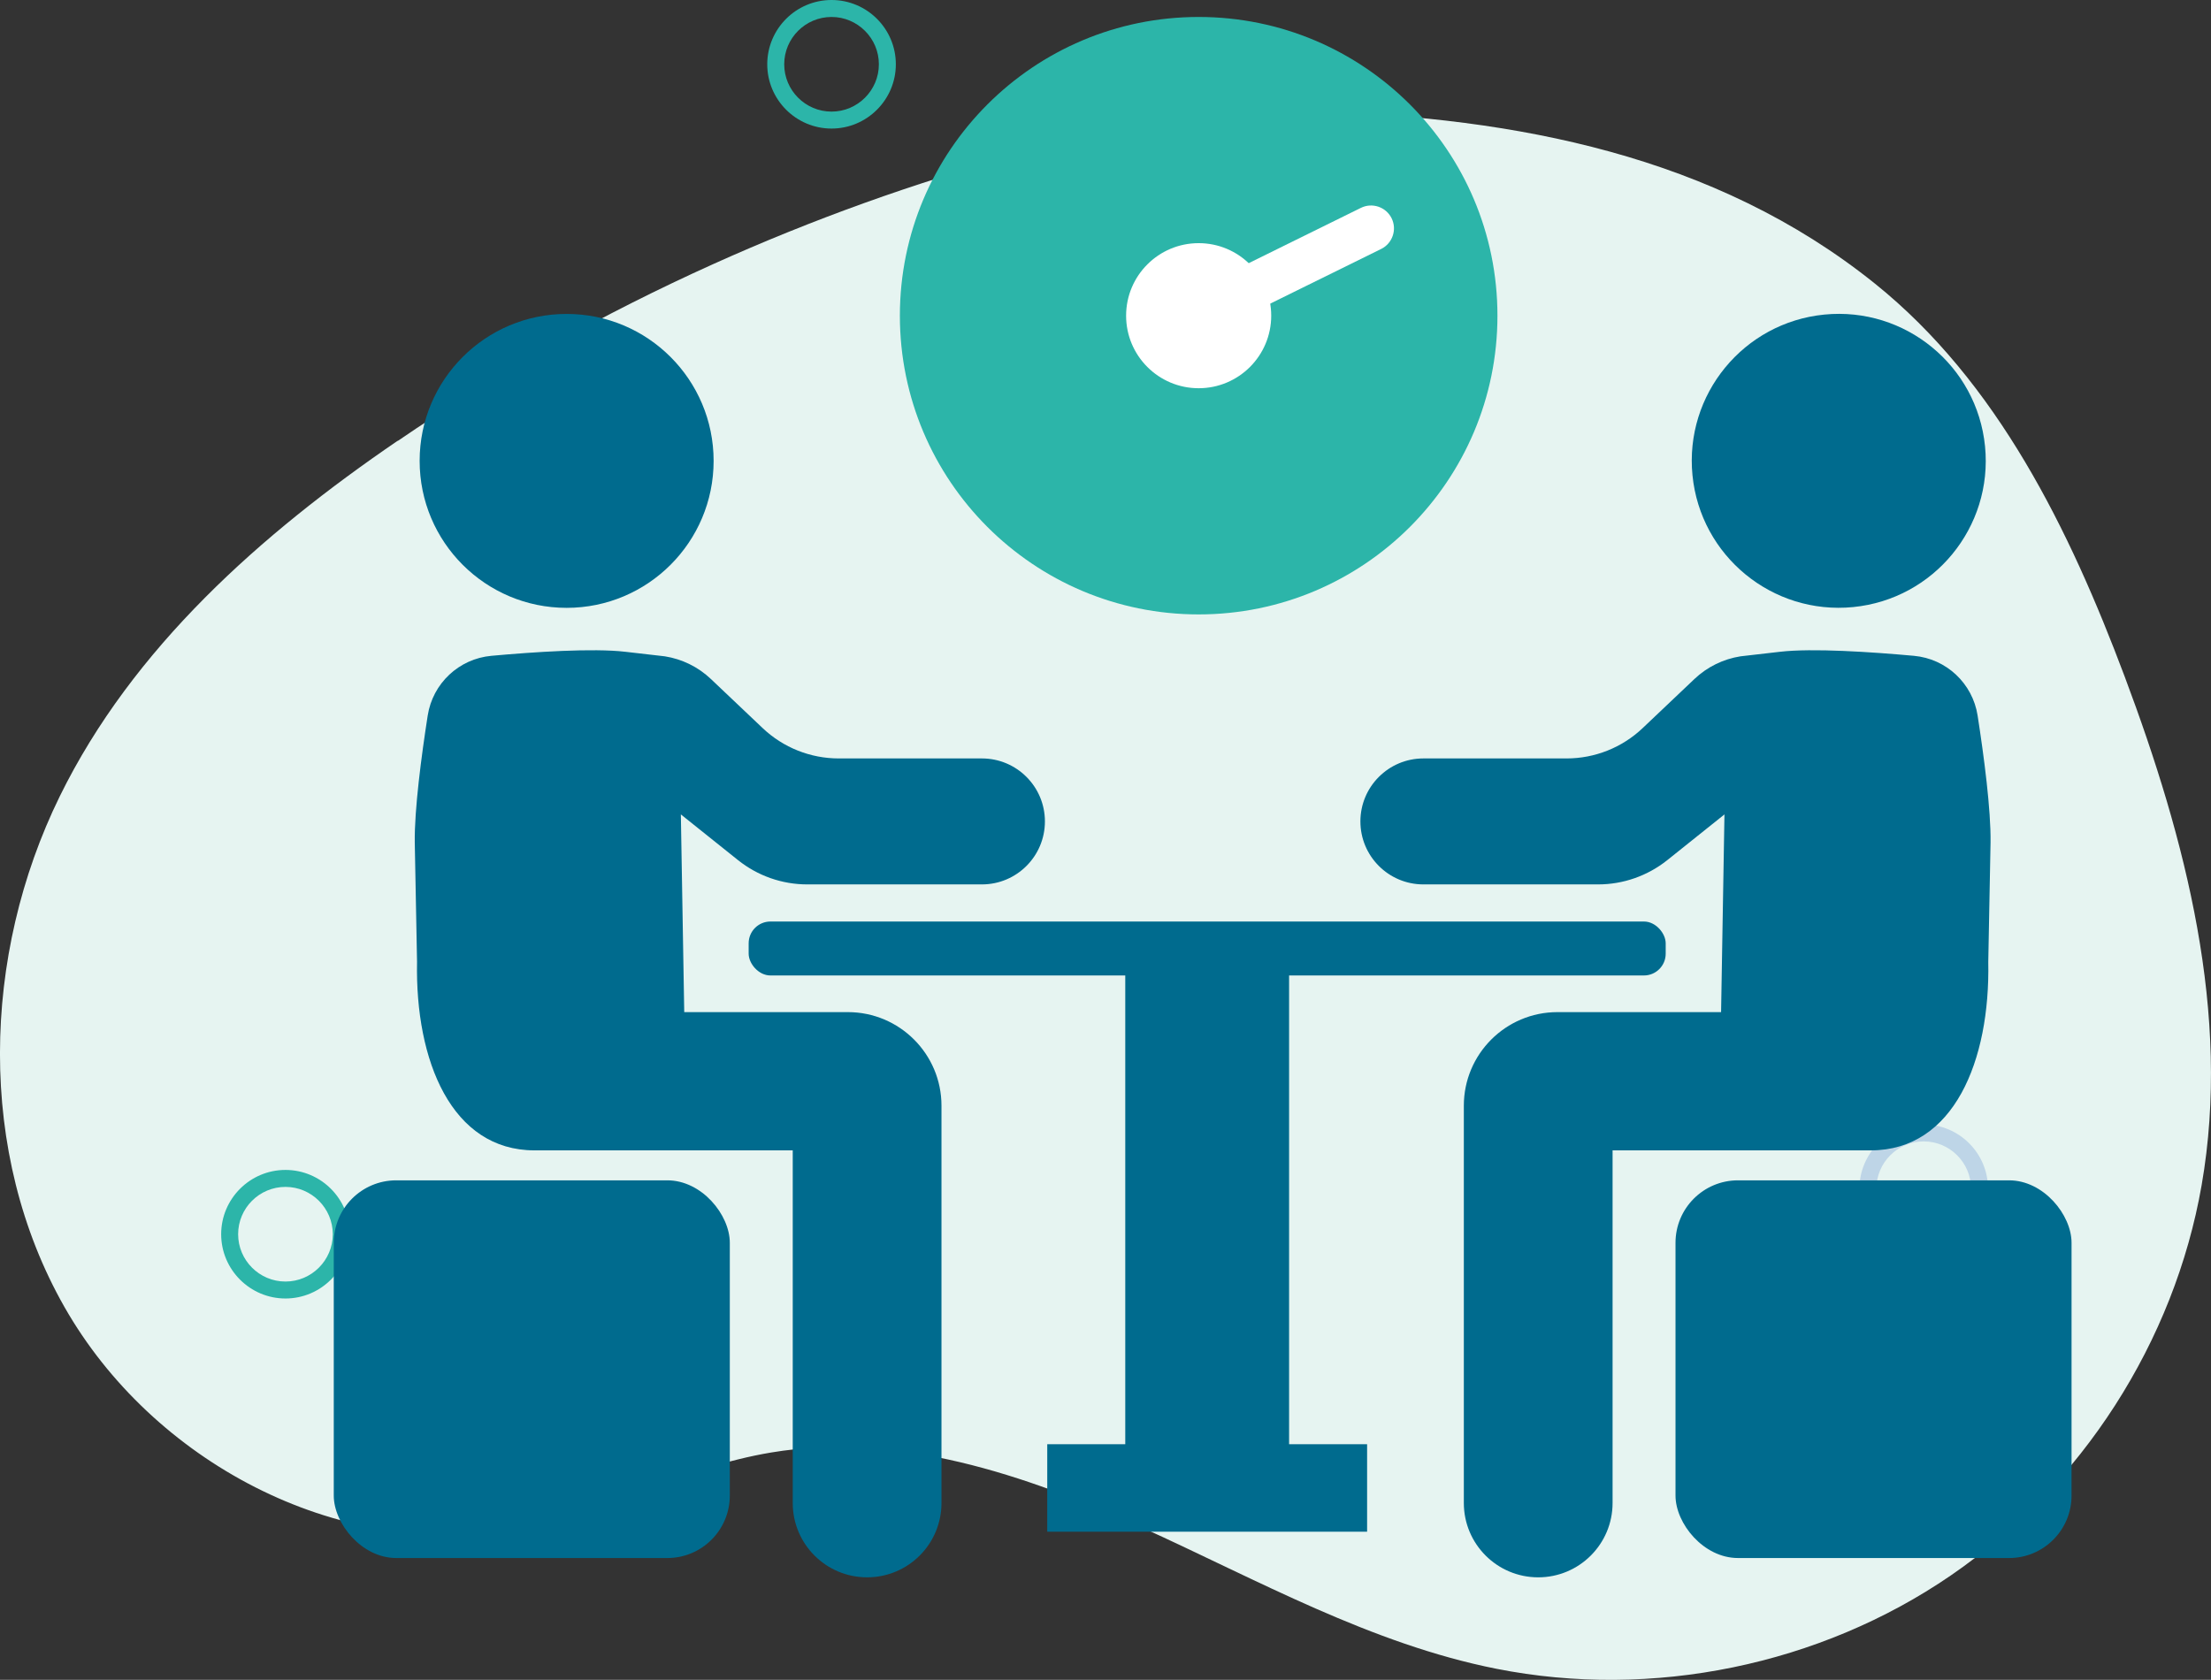
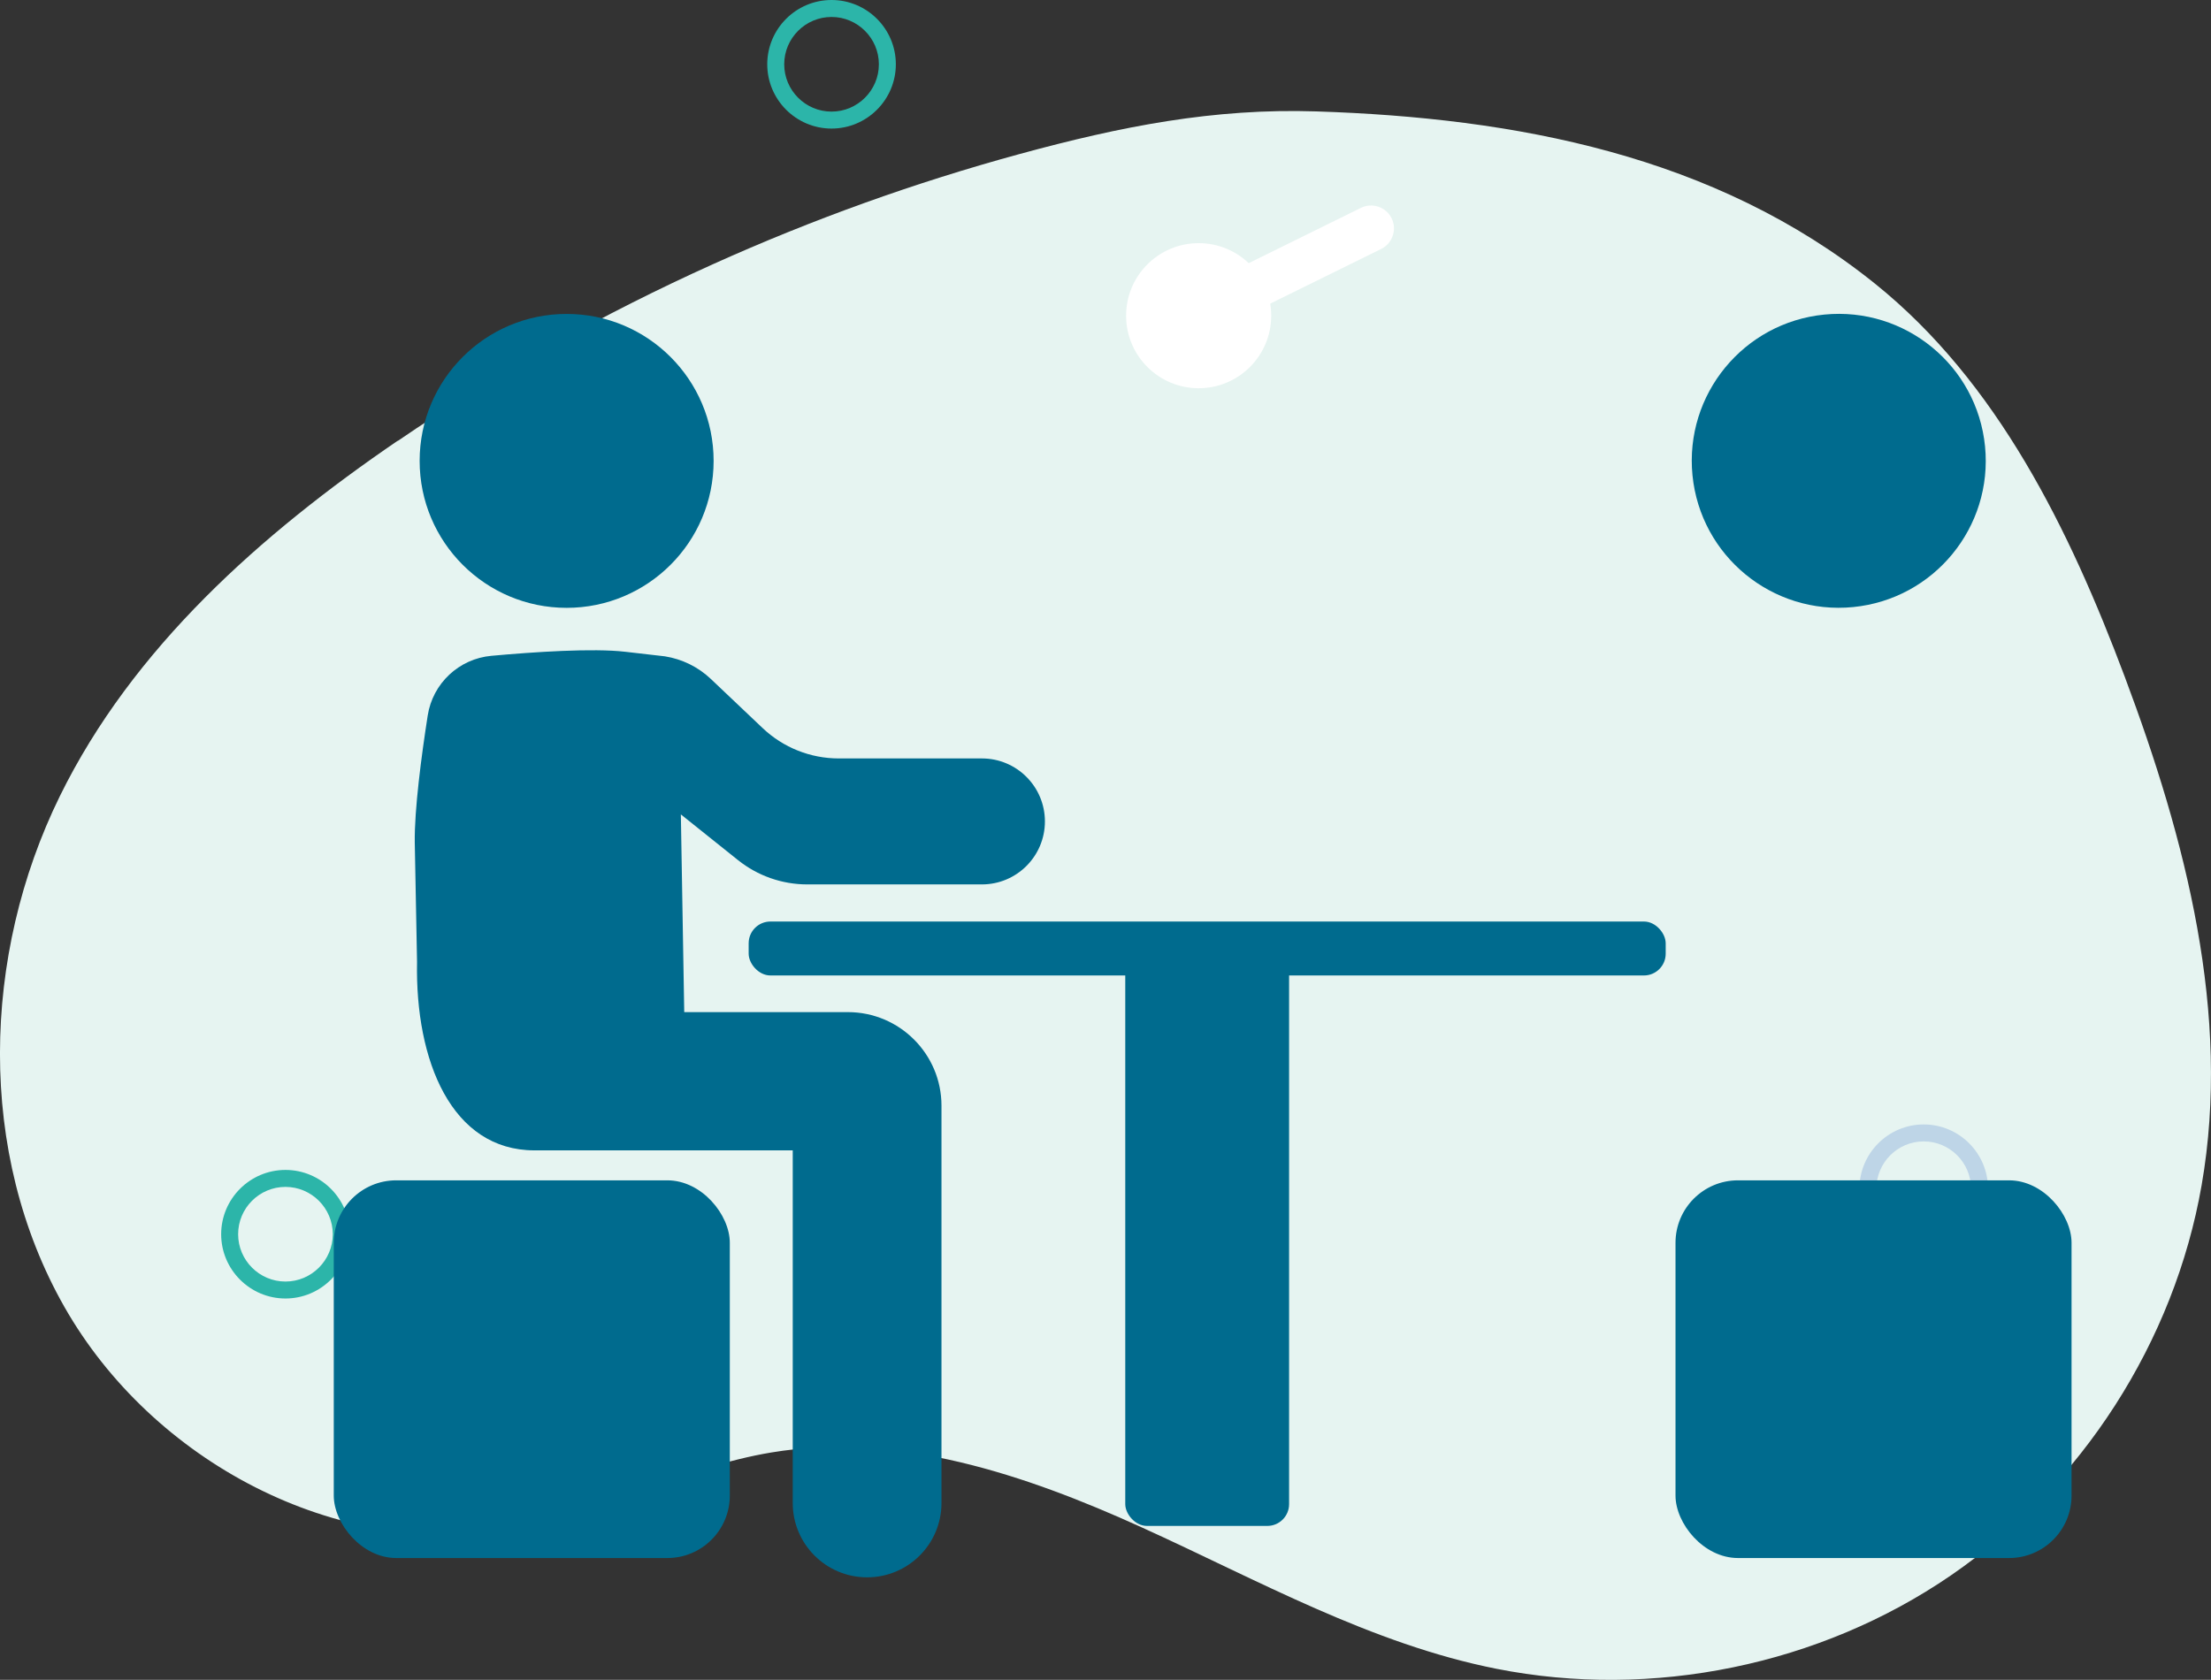
<svg xmlns="http://www.w3.org/2000/svg" id="_レイヤー_2" viewBox="0 0 340.1 258.45">
  <rect x="0" y="0" width="340.1" height="258.45" fill="#333333" stroke="none" />
  <defs>
    <style>.cls-1{fill:#2cb5a9;}.cls-1,.cls-2,.cls-3,.cls-4,.cls-5{stroke-width:0px;}.cls-2{fill:#bed5e7;}.cls-3{fill:#fff;}.cls-4{fill:#e6f4f1;}.cls-5{fill:#006b8e;}</style>
  </defs>
  <g id="_レイヤー_1-2">
    <g id="_レイヤー_1-2">
      <path class="cls-4" d="m61.16,67.82c-21,14.34-40.75,31.85-51.96,54.68-12.01,24.47-12.77,54.88.71,78.58,13.48,23.69,41.86,38.88,68.71,34.17,13.72-2.41,26.29-9.5,40.03-11.78,19.38-3.23,39.03,3.38,56.92,11.5,17.89,8.12,35.34,17.96,54.62,21.78,23.96,4.75,49.76-.55,69.9-14.37s34.38-35.98,38.57-60.04c4.58-26.29-2.45-53.22-11.82-78.2-8.5-22.65-19.58-45.36-38.44-60.51-24.66-19.82-55.44-25.5-85.93-26.49-15.78-.51-30.02,2.3-45.61,6.55-16.13,4.4-31.91,10.07-47.15,16.94-16.93,7.63-33.21,16.74-48.54,27.22v-.03Z" />
      <path class="cls-1" d="m43.91,199.78c-5.45,0-9.89-4.44-9.89-9.89s4.44-9.89,9.89-9.89,9.89,4.44,9.89,9.89-4.44,9.89-9.89,9.89Zm0-17.17c-4.02,0-7.28,3.27-7.28,7.28s3.27,7.28,7.28,7.28,7.28-3.27,7.28-7.28-3.27-7.28-7.28-7.28Z" />
      <path class="cls-1" d="m127.91,19.78c-5.45,0-9.89-4.44-9.89-9.89S122.45,0,127.91,0s9.89,4.44,9.89,9.89-4.44,9.89-9.89,9.89Zm0-17.17c-4.02,0-7.28,3.27-7.28,7.28s3.27,7.28,7.28,7.28,7.28-3.27,7.28-7.28-3.27-7.28-7.28-7.28Z" />
-       <path class="cls-2" d="m295.91,192.78c-5.45,0-9.89-4.44-9.89-9.89s4.44-9.89,9.89-9.89,9.89,4.44,9.89,9.89-4.44,9.89-9.89,9.89Zm0-17.17c-4.02,0-7.28,3.27-7.28,7.28s3.27,7.28,7.28,7.28,7.28-3.27,7.28-7.28-3.27-7.28-7.28-7.28Z" />
+       <path class="cls-2" d="m295.91,192.78c-5.45,0-9.89-4.44-9.89-9.89s4.44-9.89,9.89-9.89,9.89,4.44,9.89,9.89-4.44,9.89-9.89,9.89Zm0-17.17c-4.02,0-7.28,3.27-7.28,7.28s3.27,7.28,7.28,7.28,7.28-3.27,7.28-7.28-3.27-7.28-7.28-7.28" />
      <path class="cls-5" d="m63.8,129.6l.35,18.39c-.3,15.22,5.31,29,18.07,29h39.72v54.25c0,6.32,5.12,11.44,11.44,11.44h0c6.32,0,11.44-5.12,11.44-11.44v-61.12c0-7.95-6.45-14.4-14.4-14.4h-25.17l-.52-30.42,8.8,7.04c3.02,2.41,6.77,3.73,10.63,3.73h26.88c5.35,0,9.69-4.34,9.69-9.69h0c0-5.35-4.34-9.69-9.69-9.69h-22.02c-4.36,0-8.55-1.67-11.71-4.67l-7.97-7.56c-1.95-1.85-4.42-3.06-7.07-3.48l-6.08-.7c-5.01-.58-13.96.02-20.6.62-4.99.45-9.03,4.24-9.8,9.19-.97,6.22-2.06,14.5-1.99,19.52h0Z" />
      <circle class="cls-5" cx="87.16" cy="70.91" r="22.61" />
      <rect class="cls-5" x="115.16" y="141.78" width="141.06" height="8.3" rx="3.35" ry="3.35" />
-       <rect class="cls-5" x="161.09" y="222.2" width="49.2" height="13.46" />
      <rect class="cls-5" x="173.09" y="143.22" width="25.2" height="91.55" rx="3.35" ry="3.35" />
-       <circle class="cls-1" cx="184.38" cy="48.57" r="45.96" />
      <circle class="cls-3" cx="184.38" cy="48.57" r="11.16" />
      <path class="cls-3" d="m183.64,48.58h0c-.86-1.74-.14-3.86,1.6-4.72l24.1-11.88c1.74-.86,3.86-.14,4.72,1.6h0c.86,1.74.14,3.86-1.6,4.72l-24.1,11.88c-1.74.86-3.86.14-4.72-1.6Z" />
      <rect class="cls-5" x="51.34" y="181.6" width="60.92" height="58.11" rx="9.61" ry="9.61" />
-       <path class="cls-5" d="m306.19,129.6l-.35,18.39c.3,15.22-5.31,29-18.07,29h-39.72v54.25c0,6.32-5.12,11.44-11.44,11.44h0c-6.32,0-11.44-5.12-11.44-11.44v-61.12c0-7.95,6.45-14.4,14.4-14.4h25.17l.52-30.42-8.8,7.04c-3.02,2.41-6.77,3.73-10.63,3.73h-26.88c-5.35,0-9.69-4.34-9.69-9.69h0c0-5.35,4.34-9.69,9.69-9.69h22.02c4.36,0,8.55-1.67,11.71-4.67l7.97-7.56c1.95-1.85,4.42-3.06,7.07-3.48l6.08-.7c5.01-.58,13.96.02,20.6.62,4.99.45,9.03,4.24,9.8,9.19.97,6.22,2.06,14.5,1.99,19.52h0Z" />
      <circle class="cls-5" cx="282.84" cy="70.9" r="22.61" transform="translate(-5.59 28.09) rotate(-5.63)" />
      <rect class="cls-5" x="257.73" y="181.6" width="60.92" height="58.11" rx="9.61" ry="9.61" />
    </g>
  </g>
</svg>